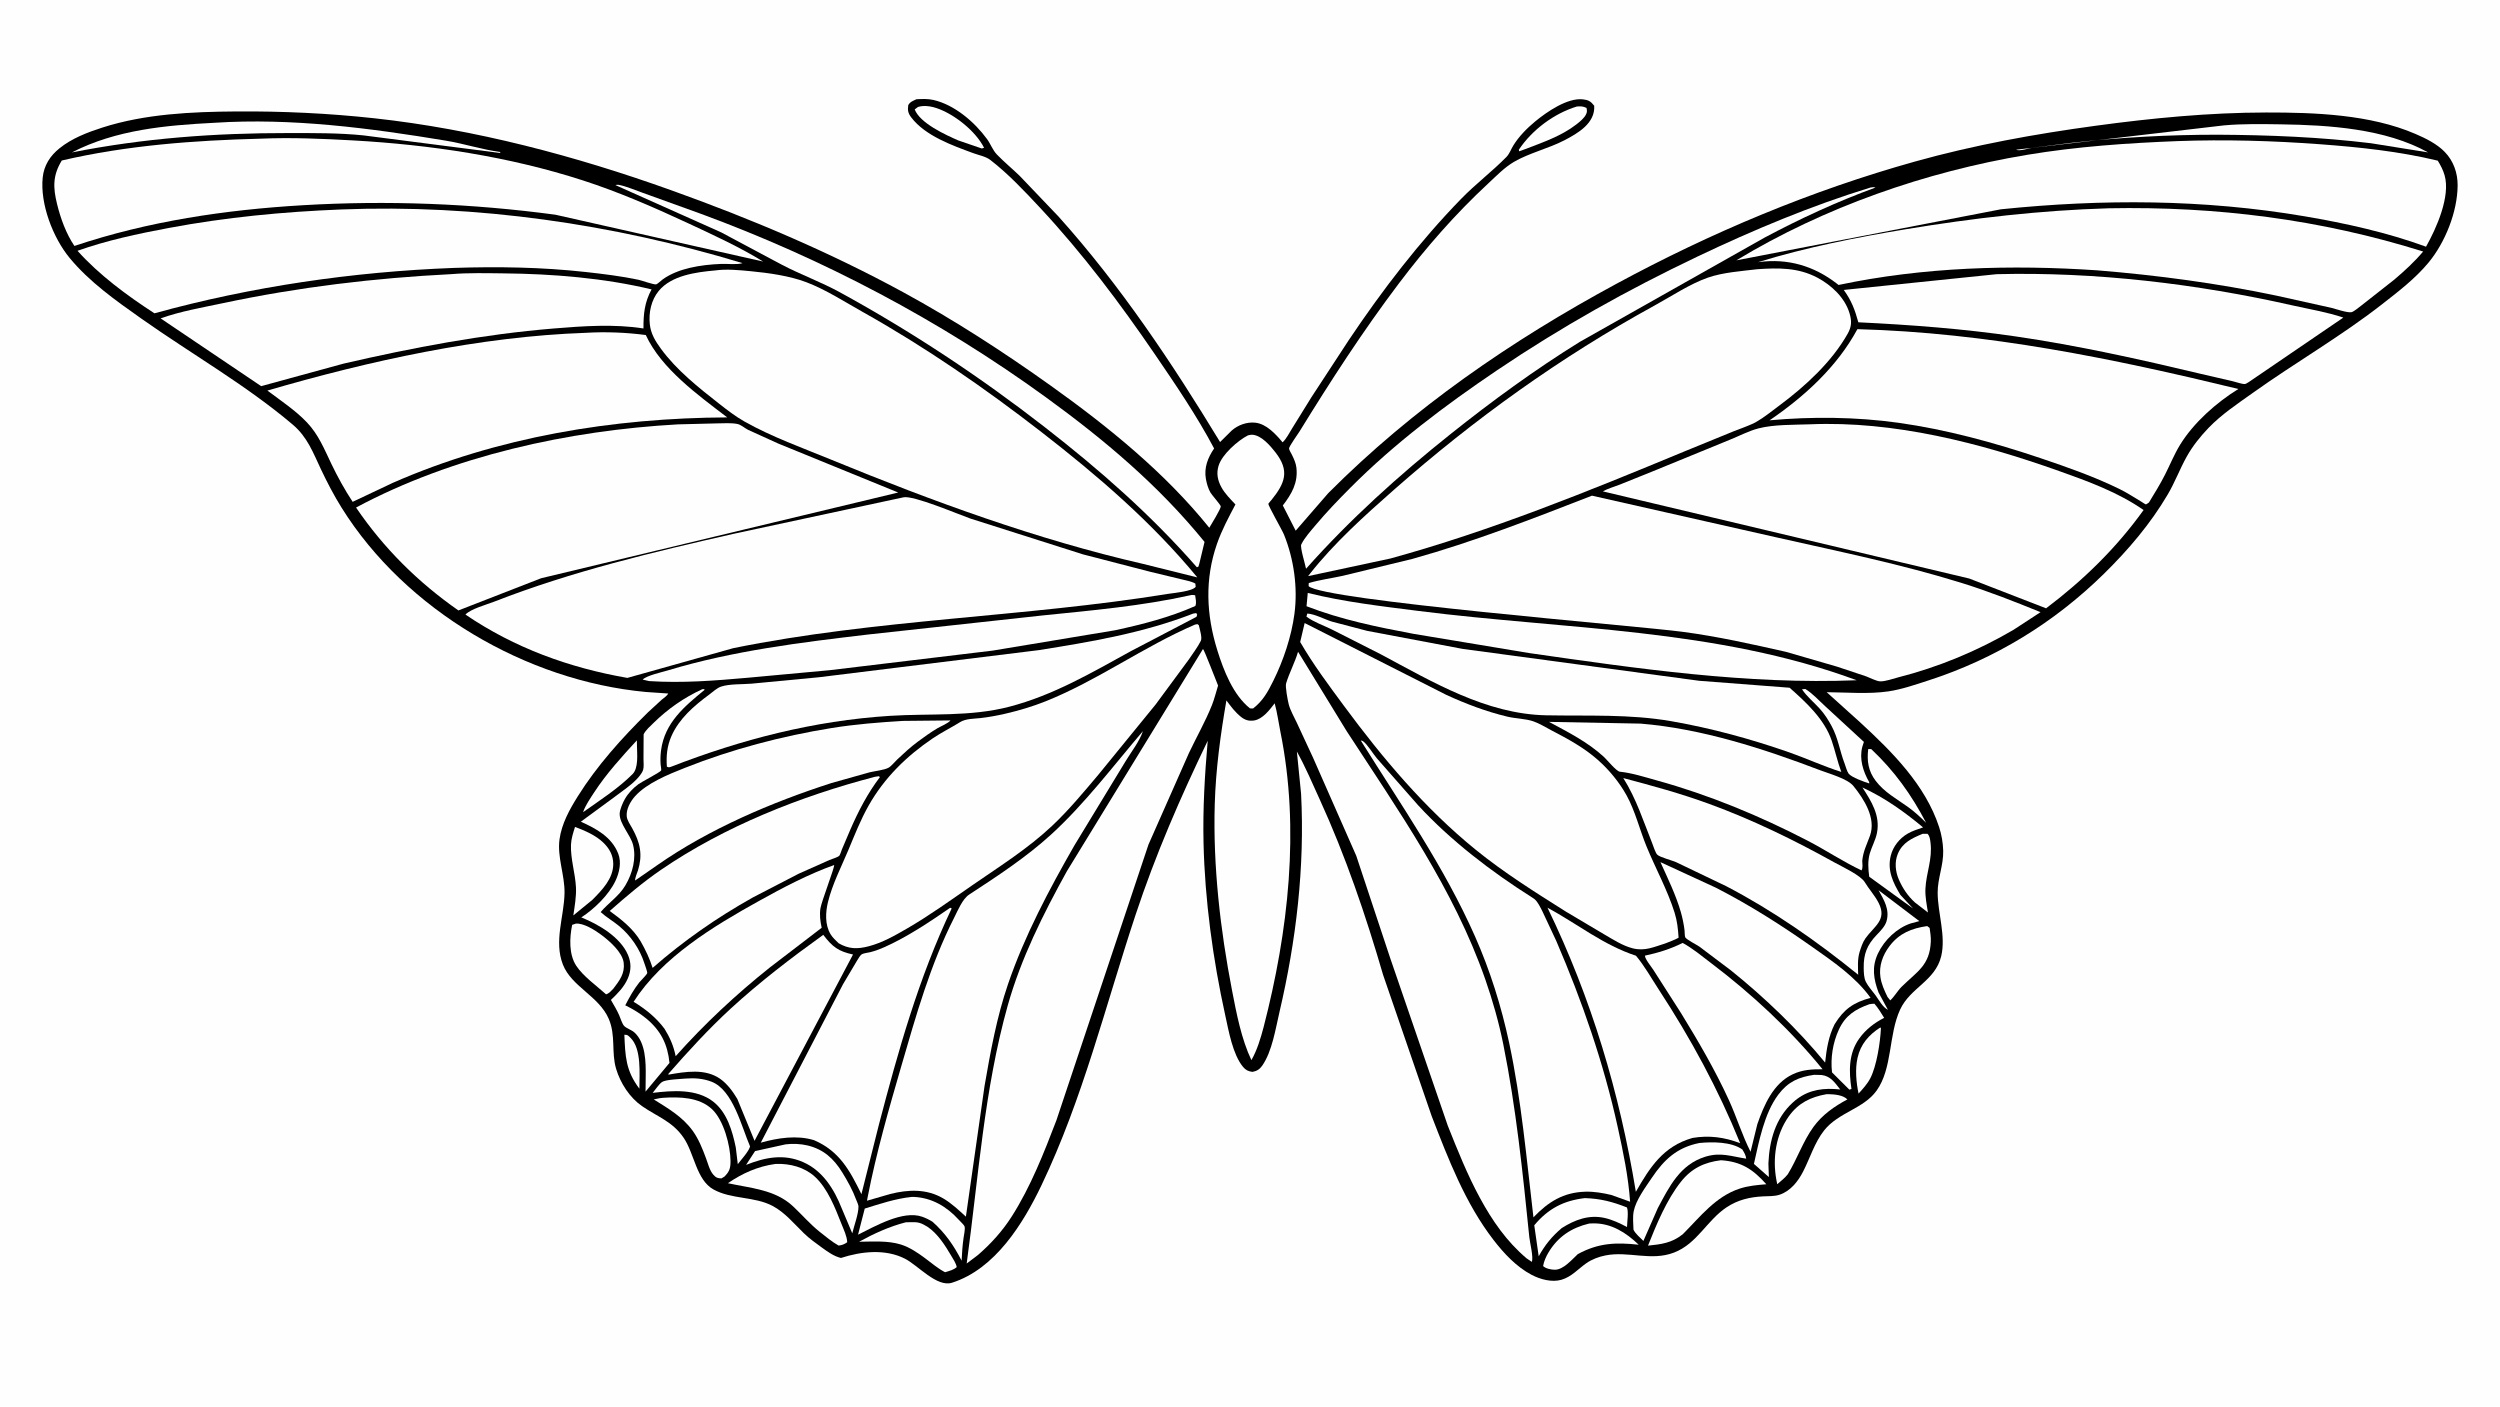
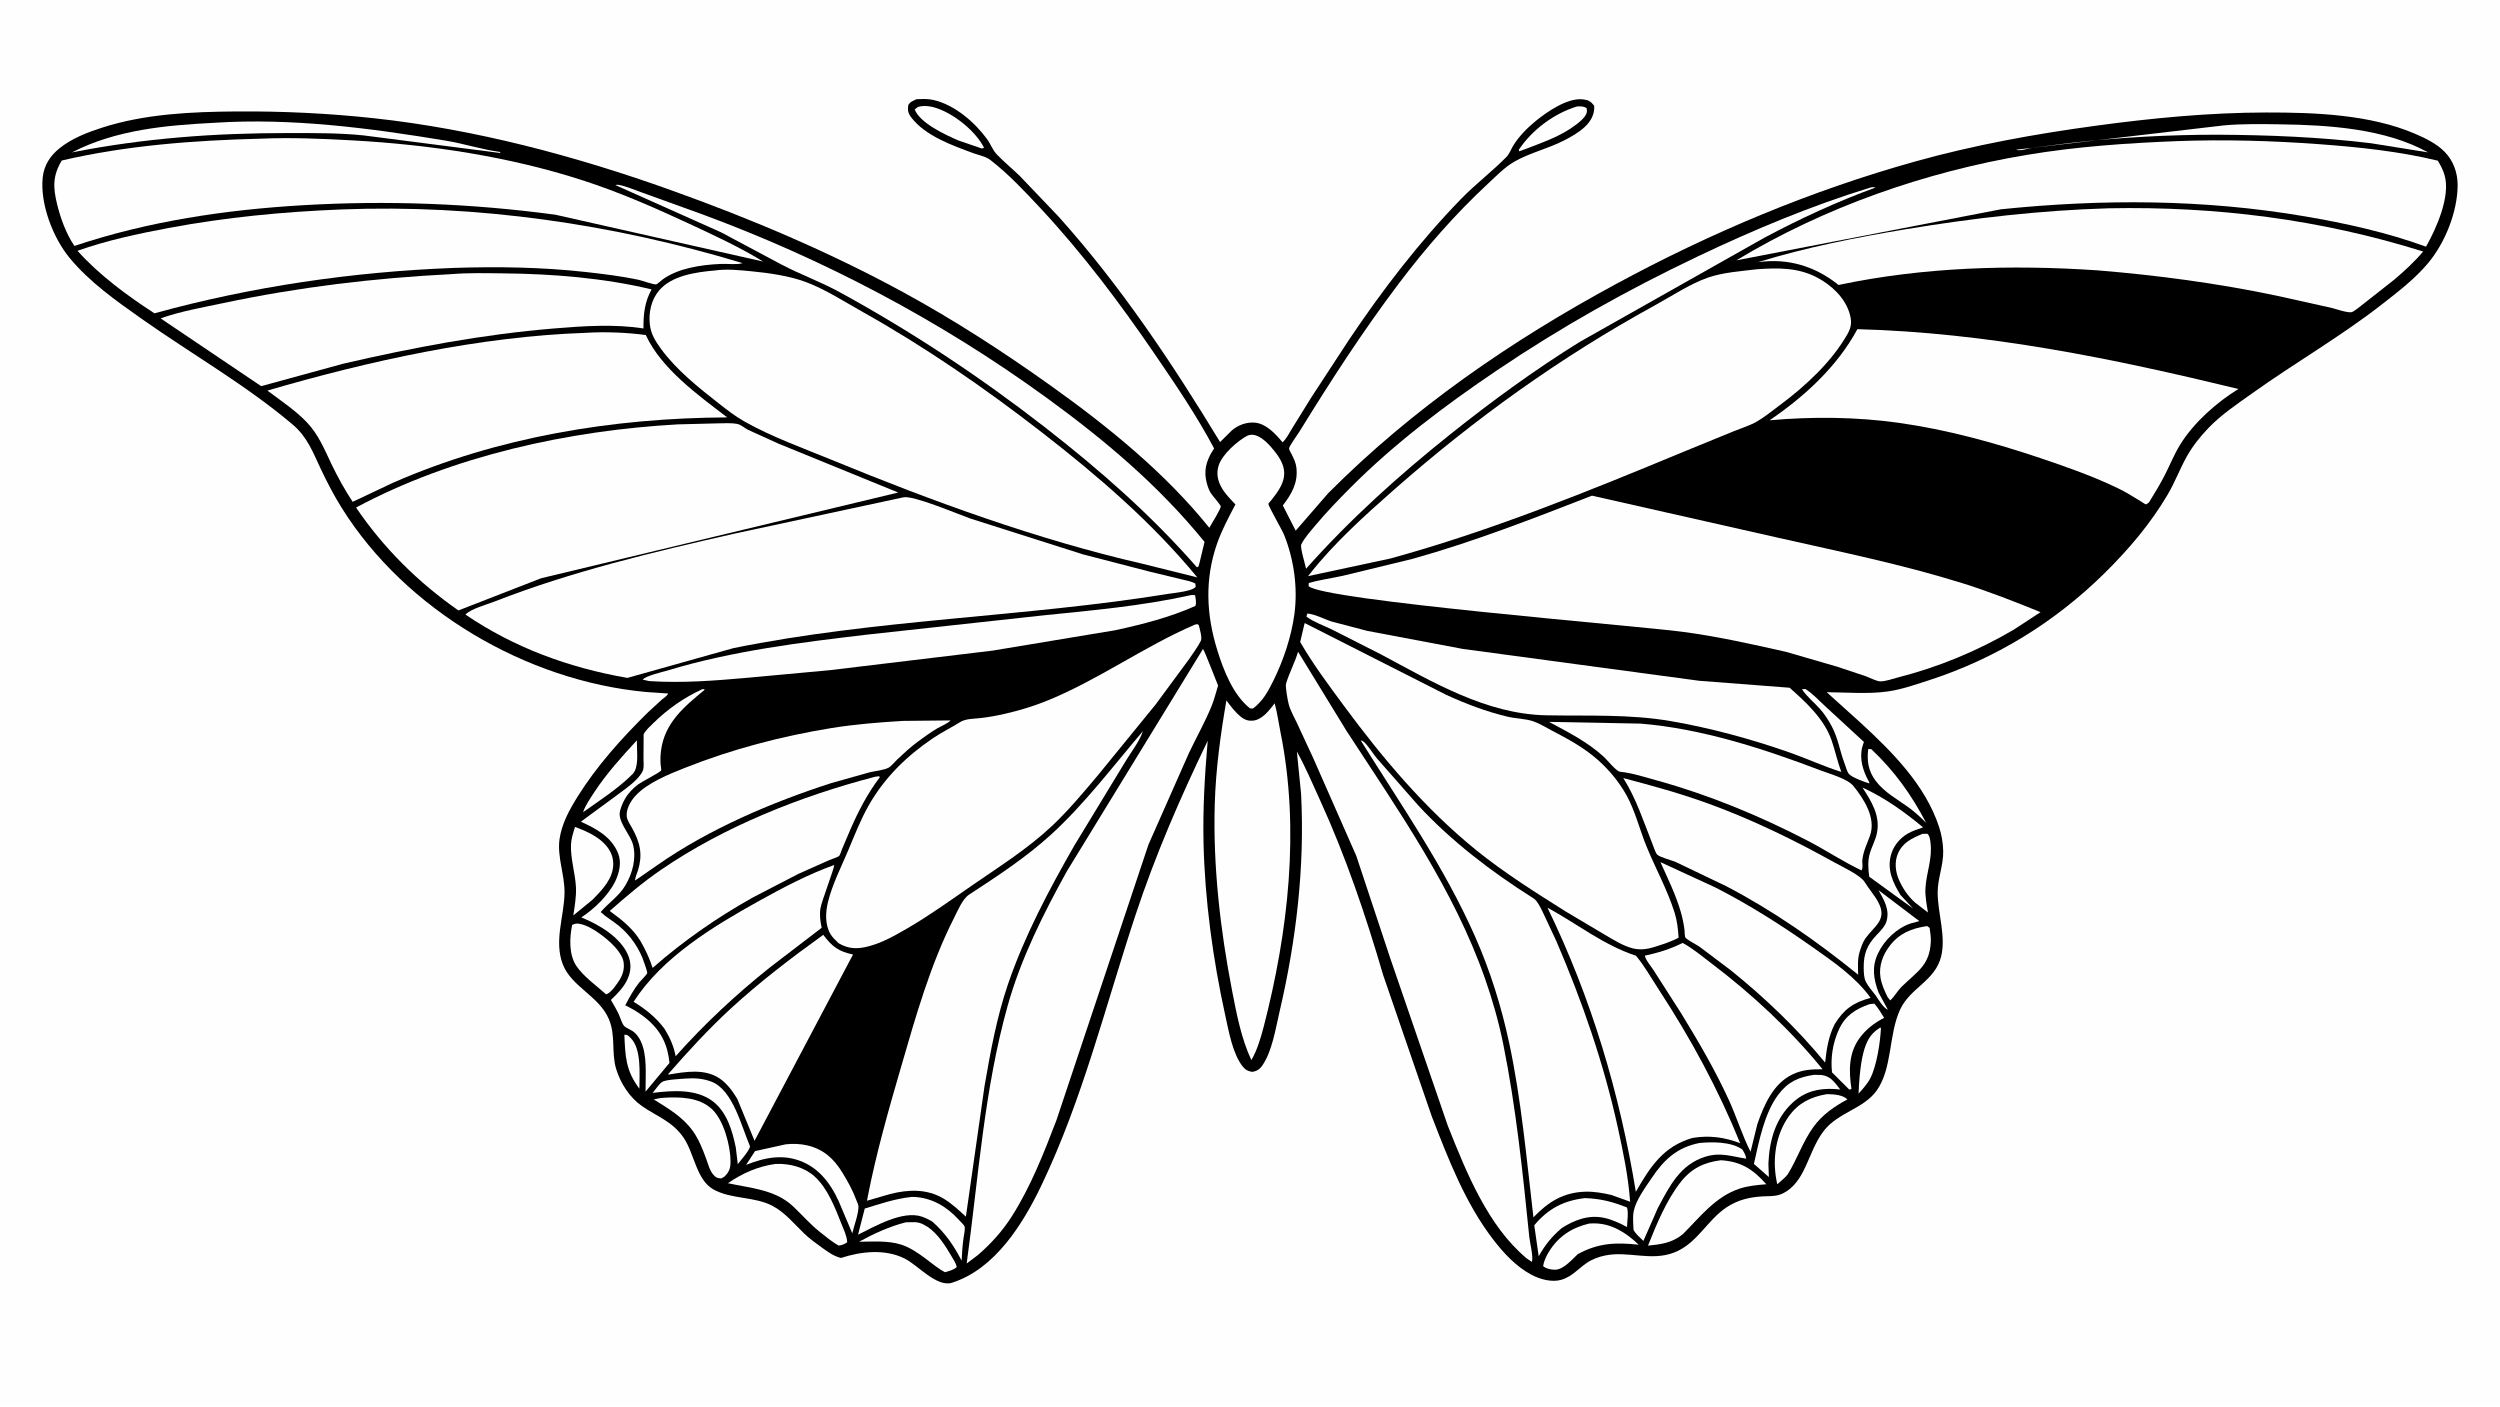
<svg xmlns="http://www.w3.org/2000/svg" version="1.1" style="display: block;" viewBox="0 0 2048 1152" width="1820" height="1024">
  <path transform="translate(0,0)" fill="rgb(254,254,254)" d="M -0 -0 L 2048 0 L 2048 1152 L -0 1152 L -0 -0 z" />
  <path transform="translate(0,0)" fill="rgb(0,0,0)" d="M 750.818 81.148 C 755.496 80.924 760.147 80.702 764.749 81.766 C 782.005 85.756 798.372 99.79 808.613 113.829 C 811.6 117.924 813.13 122.775 816.687 126.468 C 822.565 132.572 829.226 138.008 835.317 143.919 L 867.031 177.13 C 917.699 233.531 960.246 297.305 999.499 361.983 L 1009.08 352.5 C 1014.28 347.993 1021.4 345.404 1028.27 346.114 C 1037.47 347.066 1045.12 355.54 1050.7 362.214 C 1053.8 359.42 1056.17 354.518 1058.41 350.957 L 1074.32 325.265 L 1105.01 278.346 C 1132.2 237.736 1162.94 197.704 1197.07 162.658 C 1208.76 150.649 1222.29 140.417 1233.95 128.568 C 1236.67 125.803 1237.7 122.29 1239.69 119.074 C 1244.27 111.649 1250.87 104.921 1257.58 99.385 C 1267.1 91.542 1284.04 79.796 1296.76 81.247 C 1301.3 81.765 1303.18 82.911 1305.98 86.5 C 1306.88 100.702 1292.83 108.92 1281.6 114.756 C 1268.41 121.606 1253.01 125.053 1240.3 132.432 C 1232.47 136.976 1225.52 144.245 1218.89 150.395 C 1192.18 175.188 1168.02 202.849 1146.06 231.918 C 1116.5 271.044 1090.24 311.643 1064.54 353.362 C 1063.3 355.373 1055.96 365.607 1055.97 367.255 C 1055.98 368.365 1057.75 371.223 1058.3 372.335 C 1059.97 375.721 1061.59 379.206 1062.02 383 C 1063.44 395.42 1058.11 404.513 1050.89 413.938 L 1061.43 434.595 L 1088.07 403.896 C 1157.23 334.442 1237.93 278.969 1323.97 232.444 C 1401.98 190.259 1483.67 155.949 1569.15 132.086 C 1617.61 118.557 1666.86 109.663 1716.64 102.894 C 1762.89 96.605 1809.79 92.072 1856.51 92.012 C 1896.38 91.961 1941.66 93.588 1978.74 109.577 C 1987.21 113.231 1996.18 117.617 2002.71 124.293 C 2009.92 131.68 2013.36 141.56 2013.29 151.772 C 2013.15 173.383 2003.09 198.55 1989.34 215.105 C 1978.51 228.142 1964.61 238.787 1951.31 249.162 C 1917.56 275.492 1880.36 296.847 1845.55 321.681 C 1832.99 330.646 1820.04 339.195 1809.27 350.359 C 1802.48 357.396 1796.1 365.407 1791.33 373.968 C 1785.7 384.086 1781.7 394.922 1775.78 404.978 C 1761.63 429.023 1743.53 450.246 1723.7 469.755 C 1682.93 509.881 1634.22 539.694 1579.79 557.27 C 1569.21 560.685 1558.05 564.592 1547.06 566.22 C 1530.9 568.612 1512.82 567.035 1496.43 566.906 L 1524.1 591.86 C 1550.15 615.868 1577.2 642.851 1588.5 677.313 C 1590.54 683.538 1591.7 690.243 1591.87 696.786 C 1592.18 708.504 1587.3 719.41 1587.33 731.11 C 1587.38 747.928 1594.24 766.639 1590.22 783.23 C 1585.29 803.565 1564.92 808.835 1556.55 826.953 C 1547 847.619 1550.38 875.071 1537.32 893.288 C 1526.61 908.235 1506.15 911.016 1494.38 925.836 C 1486.52 935.742 1482.85 948.394 1477.14 959.542 C 1473 967.648 1466.74 975.631 1457.82 978.572 C 1453.62 979.957 1448.75 979.706 1444.36 979.925 C 1433.5 980.465 1423.71 982.74 1414.5 988.833 C 1398.24 999.586 1390.37 1018.65 1371.35 1025.97 C 1352.54 1033.21 1333.94 1024.54 1315.16 1028.31 C 1309.63 1029.42 1304.14 1031.45 1299.5 1034.7 C 1292.72 1039.46 1287.48 1045.75 1279.22 1048.22 C 1271.34 1050.57 1261.67 1047.9 1254.61 1044.16 C 1242.14 1037.56 1231.98 1026.63 1223.47 1015.59 C 1200.25 985.492 1186.43 949.207 1172.79 914.067 L 1133.04 798.5 C 1118.72 749.419 1102.37 701.258 1081.1 654.724 C 1075.12 641.648 1069.41 628.071 1062.39 615.526 L 1065.85 650.152 C 1068.95 710.381 1061.84 770.36 1048.13 828.984 C 1044.92 842.695 1042.14 861.125 1034.06 872.781 C 1031.98 875.779 1029.64 877.307 1026 877.948 C 1022.55 877.492 1020.46 876.468 1018.25 873.792 C 1009.82 863.582 1006.54 844.387 1003.72 831.581 C 993.615 785.69 987.019 737.418 985.936 690.404 C 985.285 662.153 986.934 634.797 989.359 606.697 C 966.826 653.419 946.601 699.963 930.266 749.266 C 905.671 823.499 887.096 899.855 853.222 970.724 C 838.168 1002.22 815.226 1039.44 779.88 1050.67 C 767.451 1054.61 752.093 1036.45 741.29 1030.96 C 725.188 1022.79 705.512 1024.97 688.915 1030.38 C 683.165 1029 678.327 1025.5 673.602 1022.09 C 668.501 1018.41 663.262 1014.67 658.721 1010.3 C 650.506 1002.39 643.142 993.195 632.927 987.764 C 618.001 979.828 599.131 982.466 584.395 974.205 C 570.456 966.391 568.849 944.937 560.087 932 C 550.945 918.501 538.47 914.697 525.916 905.97 C 515.776 898.921 508.273 887.221 504.741 875.5 C 500.651 861.923 504.617 848.286 498.671 834.469 C 490.668 815.871 468.245 808.182 461.15 790.078 C 453.604 770.821 462.148 750.885 462.465 731.39 C 462.702 716.755 456.32 701.687 458.36 687.359 C 460.188 674.515 466.535 663.087 473.299 652.259 C 488.933 627.233 509.616 604.226 530.633 583.585 L 541.959 573.153 C 543.602 571.753 546.548 569.916 547.402 567.982 L 528.905 566.715 C 431.216 557.572 332.299 499.701 279.973 415.977 C 273.698 405.938 268.034 395.104 262.965 384.391 C 256.483 370.693 251.882 357.935 239.889 347.761 C 201.511 315.202 156.754 289.788 115.699 260.791 C 94.917 246.112 73.306 230.893 57.019 211.13 C 43.286 194.465 32.725 166.768 34.992 145.211 C 36.033 135.299 41.065 127.54 48.7 121.377 C 58.822 113.208 71.512 108.325 83.772 104.387 C 118.853 93.119 157.179 91.412 193.77 91.154 C 231.392 90.888 269.138 92.658 306.542 96.735 C 389.312 105.756 471.516 127.643 549.772 155.679 C 615.182 179.114 679.128 206.126 740.196 239.408 C 781.956 262.167 822.113 288.201 860.797 315.812 C 907.74 349.318 954.402 387.101 990.661 432.217 C 992.174 429.651 1000.27 416.488 1000.05 414.656 C 999.893 413.405 992.78 405.376 991.62 403.386 C 989.714 400.114 988.54 395.958 987.875 392.237 C 986.213 382.94 989.489 374.763 994.603 367.24 C 980.575 340.741 963.121 315.041 946.216 290.299 C 917.402 248.128 886.98 207.578 852.104 170.16 C 839.464 156.598 825.993 142.277 811.325 130.927 C 807.517 127.981 801.859 127.007 797.339 125.34 C 780.153 119.003 757.964 111.155 746.479 96.027 C 743.873 92.595 743.421 90.146 744.034 86 C 745.576 83.222 748.058 82.41 750.818 81.148 z" />
  <path transform="translate(0,0)" fill="rgb(254,254,254)" d="M 511.476 847.5 C 514.346 847.5 514.616 848.191 516.611 850.163 C 525.688 859.133 523.797 879.706 523.787 891.714 C 512.526 876.867 512.234 865.059 511.476 847.5 z" />
-   <path transform="translate(0,0)" fill="rgb(254,254,254)" d="M 1540.43 841.5 L 1540.85 842.281 C 1540.32 853.834 1537.38 872.963 1532.21 883.073 C 1529.76 887.856 1526.09 891.794 1522.52 895.75 C 1520.6 886.412 1519.59 875.795 1521.71 866.394 C 1524.24 855.193 1530.96 847.559 1540.43 841.5 z" />
+   <path transform="translate(0,0)" fill="rgb(254,254,254)" d="M 1540.43 841.5 L 1540.85 842.281 C 1540.32 853.834 1537.38 872.963 1532.21 883.073 C 1529.76 887.856 1526.09 891.794 1522.52 895.75 C 1524.24 855.193 1530.96 847.559 1540.43 841.5 z" />
  <path transform="translate(0,0)" fill="rgb(254,254,254)" d="M 521.725 606.342 L 521.803 610.901 C 521.891 617.5 523.191 628.97 518.209 633.989 C 506.597 645.687 491.122 655.674 477.626 665.215 C 479.593 659.575 483.552 653.863 486.82 648.857 C 496.799 633.57 509.395 619.749 521.725 606.342 z" />
  <path transform="translate(0,0)" fill="rgb(254,254,254)" d="M 1291.8 87.099 C 1294.86 86.904 1296.87 86.823 1299.7 88.302 C 1300.06 90.471 1300.31 91.282 1299.36 93.377 C 1297.87 96.66 1294.01 99.736 1291.19 101.915 C 1278.99 111.328 1263.8 116.511 1249.55 121.987 L 1244.5 123.807 L 1244.24 122.5 C 1255.13 106.2 1273.07 92.8 1291.8 87.099 z" />
  <path transform="translate(0,0)" fill="rgb(254,254,254)" d="M 1530.45 613.5 L 1532.9 613.5 C 1551.95 631.433 1565.77 650.79 1577.89 673.906 C 1573.22 669.284 1568.29 664.678 1562.93 660.865 C 1553.55 654.189 1543.63 648.848 1536.52 639.475 C 1530.49 631.516 1529.26 623.156 1530.45 613.5 z" />
  <path transform="translate(0,0)" fill="rgb(254,254,254)" d="M 751.972 87.5 C 756.73 85.943 762.729 86.883 767.383 88.469 C 781.791 93.38 799.237 107.2 806.164 120.953 L 804.257 121.5 L 785 114.891 C 774.368 110.227 753.702 100.808 749.322 89.5 L 751.972 87.5 z" />
  <path transform="translate(0,0)" fill="rgb(254,254,254)" d="M 1476.19 564.5 L 1478.98 564.303 C 1485.01 568.037 1490.08 573.758 1495.33 578.515 L 1526.91 607.631 L 1525.6 611.686 C 1522.97 621.674 1526.29 631.861 1531.2 640.5 L 1531.29 641.666 C 1527.43 640.468 1516.65 636.68 1514.35 633.555 C 1513 631.706 1511.98 627.676 1511.13 625.456 C 1507.13 615.065 1505.88 604.764 1500.51 594.751 C 1497.79 589.696 1494.67 584.763 1490.81 580.5 C 1486.04 575.229 1480.09 570.427 1476.19 564.5 z" />
  <path transform="translate(0,0)" fill="rgb(254,254,254)" d="M 1538.92 729.133 L 1572.31 754.433 L 1565.5 756.264 C 1553.91 760.047 1543.64 769.945 1538.45 780.903 C 1533.2 791.986 1534.81 801.868 1538.9 812.895 L 1546.58 827.095 C 1542.32 825.075 1539.15 818.945 1536.43 815.199 C 1533.87 811.687 1530.6 808.205 1528.6 804.359 C 1526.84 800.993 1526.81 796.448 1526.75 792.739 C 1526.57 781.35 1529.53 773.898 1537.4 765.718 C 1540.43 762.568 1544.26 758.742 1545.47 754.427 C 1548.16 744.835 1543.33 737.141 1538.92 729.133 z" />
  <path transform="translate(0,0)" fill="rgb(254,254,254)" d="M 561.623 883.415 C 568.884 882.825 576.17 883.365 583 886.038 C 600.51 892.892 607.505 922.977 614.462 939.039 C 613.315 943.3 607.157 949.825 604.401 953.554 L 602.758 939.879 C 599.966 926.346 595.6 911.125 584.192 902.254 C 570.567 891.659 550.757 893.171 534.66 895.158 C 536.805 892.657 539.739 888.078 542.3 886.254 C 545.246 884.156 557.686 883.815 561.623 883.415 z" />
  <path transform="translate(0,0)" fill="rgb(254,254,254)" d="M 1531.42 822.5 C 1532.73 822.221 1534.17 822.205 1535.5 822.086 C 1538.63 825.626 1541.01 829.685 1543.5 833.682 C 1535.39 837.85 1528.54 843.091 1523.18 850.5 C 1514.2 862.883 1514.58 877.624 1516.73 891.953 L 1514.98 892.5 L 1500.79 878.366 C 1499.47 866.546 1501.41 854.156 1506.39 843.321 C 1511.73 831.705 1519.87 826.623 1531.42 822.5 z" />
  <path transform="translate(0,0)" fill="rgb(254,254,254)" d="M 1575.04 682.915 L 1579 682.9 C 1580.9 684.85 1581.12 687.462 1581.46 690.07 C 1583.2 703.646 1577.96 714.754 1577.31 727.92 C 1576.99 734.249 1578.39 741.111 1579.38 747.379 L 1568.78 739.217 C 1562.96 733.972 1558.6 727.5 1555.5 720.31 C 1552.7 713.814 1551.92 706.113 1554.64 699.459 C 1558.51 690.024 1566.25 686.572 1575.04 682.915 z" />
  <path transform="translate(0,0)" fill="rgb(254,254,254)" d="M 1486.2 880.347 L 1492.23 880.502 C 1499.71 881.382 1503.17 886.881 1507.51 892.342 L 1502.66 891.969 C 1489.63 891.281 1478.53 894.02 1468.63 903.073 C 1454.35 916.146 1449.49 934.274 1448.68 952.986 L 1449.05 964.122 L 1436.81 953.344 C 1440.97 934.869 1445.27 911.955 1456.75 896.631 C 1464.65 886.09 1473.43 882.14 1486.2 880.347 z" />
  <path transform="translate(0,0)" fill="rgb(254,254,254)" d="M 742.006 1001.17 C 747.525 1001.15 751.687 1000.28 756.795 1003.13 L 759.897 1004.91 C 768.131 1010.4 774.408 1020.29 779.299 1028.67 C 780.956 1031.51 783.155 1034.6 783.751 1037.87 C 781.095 1040.26 777.547 1041.03 774.207 1042.07 C 768.659 1039.26 763.554 1034.85 758.547 1031.16 L 758.469 1031.08 C 752.254 1026.42 745.356 1021.64 737.869 1019.33 C 727.194 1016.04 714.843 1017.01 703.775 1017.09 C 715.704 1010.5 728.771 1004.54 742.006 1001.17 z" />
  <path transform="translate(0,0)" fill="rgb(254,254,254)" d="M 1301.88 1002.17 L 1305.2 1002.05 C 1320.01 1001.85 1332.14 1009.65 1342.43 1019.54 C 1323.76 1017.5 1309.39 1018.04 1292.56 1027.23 C 1287.69 1031.67 1280.85 1039.98 1273.83 1040.03 C 1270.92 1040.05 1266.18 1039.14 1264.11 1037 C 1264.76 1033.06 1266.63 1028.99 1268.68 1025.6 C 1276.46 1012.78 1287.5 1005.61 1301.88 1002.17 z" />
  <path transform="translate(0,0)" fill="rgb(254,254,254)" d="M 1298.3 981.349 C 1311.15 981.759 1320.84 984.302 1332.78 988.99 C 1334.25 992.407 1332.94 1001.07 1332.85 1005.06 C 1327.06 1001.94 1320.82 999.001 1314.35 997.574 C 1301.61 994.761 1289.97 999.153 1279.36 1005.92 C 1271.14 1012.94 1265.77 1019.58 1260.5 1029.01 L 1256.87 1003.6 C 1268.24 990.02 1280.82 983.407 1298.3 981.349 z" />
  <path transform="translate(0,0)" fill="rgb(254,254,254)" d="M 643.56 937.313 C 649.163 936.588 655.863 936.878 661.356 938.173 C 674.598 941.293 683.018 948.986 689.98 960.296 C 694.283 967.286 698.473 974.758 701.306 982.471 C 701.802 983.822 703.239 986.772 703.26 988.079 C 703.363 994.289 699.65 1003.97 698.178 1010.2 L 689.54 989.741 C 683.337 974.028 673.983 958.952 658.004 951.898 C 642.007 944.837 626.738 947.984 611.181 954.141 L 618.55 942.838 L 643.56 937.313 z" />
  <path transform="translate(0,0)" fill="rgb(254,254,254)" d="M 1578.74 758.5 L 1580.75 760 C 1581.28 763.662 1581.88 767.461 1581.72 771.168 C 1580.85 790.707 1570.81 795.453 1558.01 808.015 C 1554.43 811.531 1552.11 816.031 1548.5 819.374 L 1546.22 816.5 C 1543.66 811.201 1541.33 806.228 1540.45 800.34 C 1539.08 791.152 1542.33 782.244 1547.82 774.994 C 1555.88 764.347 1565.92 760.374 1578.74 758.5 z" />
  <path transform="translate(0,0)" fill="rgb(254,254,254)" d="M 746.696 980.397 L 748.719 980.373 C 763.554 981.112 775.621 988.332 785.478 999.152 C 786.427 1000.19 789.845 1003.42 790.185 1004.56 C 790.799 1006.62 789.675 1011.68 789.362 1013.85 C 788.459 1020.11 788.066 1026.31 787.756 1032.62 C 781.31 1020.11 774.428 1010.1 763.896 1000.71 C 761.303 999.066 758.306 997.606 755.409 996.596 C 739.656 991.101 716.84 1004.44 702.902 1011.31 L 708.404 989.918 C 721.095 986.007 733.435 981.811 746.696 980.397 z" />
  <path transform="translate(0,0)" fill="rgb(254,254,254)" d="M 1496.2 896.238 L 1497.66 896.202 C 1502.53 896.301 1509.77 896.811 1513.38 900.5 C 1502.63 906.261 1492.88 913.02 1485.62 922.99 C 1476.96 934.894 1472.23 949.361 1464.52 961.888 C 1462.04 964.95 1458.88 967.429 1455.9 969.992 L 1455.19 966.33 C 1451.96 948.657 1454.76 929.368 1465.31 914.472 C 1473.13 903.442 1483.24 898.546 1496.2 896.238 z" />
  <path transform="translate(0,0)" fill="rgb(254,254,254)" d="M 471.054 677.282 C 479.095 680.27 487.968 684.09 494.211 690.112 C 499.176 694.902 502.323 700.467 502.379 707.472 C 502.474 719.552 493.198 729.01 485.312 736.977 L 469.673 749.782 C 470.758 742.209 472.209 734.364 471.824 726.699 C 471.246 715.2 467.297 703.253 467.744 691.883 C 467.94 686.901 469.565 682.009 471.054 677.282 z" />
  <path transform="translate(0,0)" fill="rgb(254,254,254)" d="M 471.693 756.5 C 478.01 755.858 487.472 761.865 492.515 765.643 C 499.245 770.685 509.861 779.831 510.936 788.586 C 512.009 797.317 507.463 803.262 502.391 809.851 C 500.579 811.679 499.018 813.629 496.5 814.421 C 488.804 807.488 477.628 799.571 471.993 790.915 C 465.948 781.628 466.53 768.011 468.731 757.5 L 471.693 756.5 z" />
  <path transform="translate(0,0)" fill="rgb(254,254,254)" d="M 540.368 899.5 L 543.014 899.198 C 556.653 898.321 572.701 898.571 583.314 908.532 C 592.822 917.455 598.359 938.316 598.444 950.958 C 598.483 956.788 597.598 959.577 593.5 963.697 L 590.984 965.206 C 587.774 965.066 586.615 964.726 584.352 962.16 C 581.337 958.742 579.919 952.928 578.352 948.693 C 575.492 940.963 572.296 932.918 567.448 926.205 C 559.146 914.708 547.338 907.88 535.546 900.5 L 540.368 899.5 z" />
  <path transform="translate(0,0)" fill="rgb(254,254,254)" d="M 1525.7 644.954 C 1544.26 653.604 1559.7 664.618 1575.39 677.659 C 1571.15 679.119 1566.57 680.533 1562.69 682.809 C 1556.08 686.685 1550.84 693.219 1548.96 700.669 C 1545.88 712.801 1550.68 722.825 1556.8 732.946 L 1567.13 744.079 L 1531.27 718.068 C 1530.43 711.767 1529.94 705.146 1531.75 698.947 C 1533.4 693.308 1536.46 688.051 1537.6 682.256 C 1540.43 667.877 1533.08 656.423 1525.7 644.954 z" />
  <path transform="translate(0,0)" fill="rgb(254,254,254)" d="M 1392.21 936.188 C 1402.75 935.167 1418.34 935.122 1427.31 941.5 C 1428.8 943.99 1430.14 946.083 1430.5 949.031 C 1418.25 947.198 1409.59 943.527 1396.9 947.478 C 1376.22 953.916 1367.45 971.972 1358.03 989.646 L 1346.28 1016.43 C 1343.59 1013.72 1339.77 1010.64 1338.15 1007.21 C 1337.99 1002.41 1337.41 996.88 1338.32 992.175 C 1340.09 983.023 1347.93 972.532 1353.09 964.845 C 1363.17 949.81 1373.83 939.817 1392.21 936.188 z" />
  <path transform="translate(0,0)" fill="rgb(254,254,254)" d="M 1821.86 102.572 C 1837.09 101.189 1852.96 101.488 1868.25 101.713 C 1907.91 102.296 1953.83 105.184 1989.09 124.702 L 1942.25 117.194 C 1900.7 112.133 1858.99 110.463 1817.17 110.218 C 1776.98 110.177 1736.75 112.397 1696.81 116.868 L 1665 120.895 C 1661.74 121.367 1654.5 123.941 1651.56 122.5 L 1821.86 102.572 z" />
  <path transform="translate(0,0)" fill="rgb(254,254,254)" d="M 175.771 100.44 C 238.618 96.325 303.389 104.824 365.26 115.088 C 380.183 117.564 395.124 122.439 409.991 124.421 L 409.5 125.158 L 297.754 110.769 C 277.457 108.686 256.703 108.885 236.319 108.864 C 176.276 108.804 117.861 113.038 58.864 124.73 C 95.137 106.078 135.64 102.518 175.771 100.44 z" />
  <path transform="translate(0,0)" fill="rgb(254,254,254)" d="M 635.215 953.367 L 635.737 953.335 C 647.204 952.962 658.945 955.976 667.564 963.84 C 678.005 973.367 684.256 989.577 689.342 1002.51 C 691.191 1007.21 693.795 1012.41 694.037 1017.5 C 691.622 1019.21 689.934 1019.86 687 1020.24 C 681.392 1017.08 676.442 1012.87 671.398 1008.9 C 663.557 1002.63 656.931 994.909 649.629 988.052 C 634.993 974.306 614.886 973.218 596.299 969.144 C 608.135 960.983 620.947 955.318 635.215 953.367 z" />
  <path transform="translate(0,0)" fill="rgb(254,254,254)" d="M 1409.79 950.327 C 1426.55 951.42 1436.14 957.85 1446.97 969.998 C 1439.51 970.638 1432.28 971.222 1425.12 973.574 C 1405.24 980.096 1392.73 996.789 1378.46 1011.01 C 1369.6 1018.08 1360.93 1019.2 1350.04 1020.29 C 1356.95 1002.87 1365.29 982.771 1376.98 967.987 C 1385.67 956.992 1396.15 951.997 1409.79 950.327 z" />
  <path transform="translate(0,0)" fill="rgb(254,254,254)" d="M 575.237 564.5 L 576.909 564.356 L 577.124 565.058 C 560.629 578.606 544.556 591.877 541.538 614.5 C 541.018 618.393 540.908 622.18 541.182 626.091 C 541.253 627.104 541.899 630.312 541.609 631.017 C 541.048 632.378 525.371 640.489 522.919 642.329 C 518.525 645.626 514.629 649.623 511.902 654.42 C 510.214 657.389 507.724 663.013 507.635 666.383 C 507.414 674.789 516.541 683.798 518.612 691.979 C 521.389 702.949 518.172 715.217 512.487 724.845 L 512.095 725.5 C 507.159 733.853 498.359 739.606 492.05 747.028 C 496.628 751.233 502.248 754.403 507.077 758.391 C 516.576 766.235 524.162 777.238 527.892 789.027 C 528.287 790.274 530.439 796.073 530.202 797.003 C 529.835 798.442 524.895 803.161 523.731 804.628 C 519.148 810.401 515.597 816.879 512.217 823.401 C 518.387 826.432 524.158 829.881 529.459 834.27 C 541.34 844.107 546.952 855.372 548.445 870.6 L 528.825 894.124 L 528.965 881.486 C 529.13 869.903 528.897 853.906 519.671 845.615 C 517.359 843.536 513.079 842.258 511.238 840.243 C 509.609 838.458 508.204 833.719 507.193 831.457 C 505.264 827.142 502.828 823.082 500.44 819.01 C 505.903 813.818 511.28 808.404 514.325 801.364 C 517.097 794.953 517.222 788.612 514.441 782.13 C 508.102 767.361 490.354 757.119 476.214 751.381 C 486.761 744.566 498.8 732.911 504.195 721.447 C 507.4 714.637 509.254 706.318 506.433 699.117 C 501.108 685.523 488.373 678.602 475.825 673.013 L 504.558 651.89 C 510.087 647.72 516.278 643.578 521.132 638.633 C 523.223 636.504 526.004 633.33 526.879 630.424 C 527.611 627.995 527.124 624.096 527.15 621.502 L 527.261 601.394 C 529.022 597.89 532.6 594.809 535.392 592.072 C 547.07 580.627 560.345 571.324 575.237 564.5 z" />
  <path transform="translate(0,0)" fill="rgb(254,254,254)" d="M 1532.22 153.5 C 1533.88 153.162 1534.73 153.047 1536.42 153.5 C 1505.13 164.905 1474.85 178.879 1445.47 194.54 L 1399.82 220.284 L 1294.25 279.866 C 1257.27 302.783 1222.28 328.353 1188.29 355.454 C 1146.01 389.17 1105.88 425.321 1069.91 465.774 C 1069.23 462.089 1064.88 448.204 1066.01 445.87 C 1068.67 440.408 1073.73 434.821 1077.63 430.171 C 1086.65 419.397 1096.36 409.329 1106.27 399.375 C 1142.37 363.109 1183.93 331.863 1226.26 303.277 C 1278.87 267.748 1333.14 237.387 1390.43 210.096 C 1436.17 188.305 1483.73 168.382 1532.22 153.5 z" />
  <path transform="translate(0,0)" fill="rgb(254,254,254)" d="M 1378.42 772.315 C 1386.78 776.818 1394.44 783.307 1402 789.041 C 1435.02 814.075 1466.91 843.607 1493.03 875.79 C 1484.32 875.761 1476.68 876.114 1468.62 879.901 C 1452.61 887.43 1445.1 905.081 1439.62 920.759 L 1434.05 943.399 C 1427.24 930.038 1422.65 914.912 1416.37 901.189 C 1404.96 876.304 1391.32 852.931 1377.01 829.648 L 1354.35 794.26 C 1352.56 791.517 1347.63 785.607 1347.5 782.739 C 1358.44 780.37 1368.39 777.327 1378.42 772.315 z" />
  <path transform="translate(0,0)" fill="rgb(254,254,254)" d="M 504.178 151.5 C 504.984 151.296 505.7 151.083 506.542 151.23 C 512.755 152.307 520.004 155.557 526.033 157.636 L 574 174.959 C 674.25 211.819 770.096 262.365 856.534 325.116 C 904.733 360.108 949.079 397.422 986.759 443.787 L 982.51 461.5 L 981.766 464.016 L 980.5 464.567 C 942.753 421.502 900.987 384.853 855.845 349.749 C 802.983 308.64 746.719 271.381 687.95 239.25 C 672.654 230.887 656.324 224.959 640.934 216.969 L 590.794 190.21 L 504.178 151.5 z" />
  <path transform="translate(0,0)" fill="rgb(254,254,254)" d="M 683.334 708.5 C 683.858 710.224 672.931 738.492 672.09 744.015 C 671.273 749.381 671.959 754.643 673.128 759.891 L 630.661 792.409 C 603.046 814.418 576.986 838.714 553.51 865.105 C 551.771 856.607 548.9 850.004 544.409 842.689 C 537.594 833.505 528.753 826.413 519.054 820.532 C 542.566 783.873 584.47 758.645 621.725 737.94 C 641.239 727.095 662.322 715.968 683.334 708.5 z" />
  <path transform="translate(0,0)" fill="rgb(254,254,254)" d="M 674.425 765.671 C 681.891 775.561 686.861 779.216 698.797 781.792 L 618.124 934.417 L 604.012 900.13 C 600.331 894.004 595.999 887.976 590.119 883.771 C 577.738 874.917 561.407 877.804 547.506 880.225 L 547.577 879.534 C 563.764 861.038 580.47 842.796 598.57 826.142 C 622.263 804.341 648.314 784.466 674.425 765.671 z" />
  <path transform="translate(0,0)" fill="rgb(254,254,254)" d="M 1360.23 706.125 L 1405.5 727.002 C 1432.97 741.032 1459.29 757.764 1484.48 775.515 C 1501.59 787.575 1520.12 800.169 1532.38 817.291 C 1518.36 821.12 1510.61 826.484 1502.93 838.894 C 1497.94 848.757 1496.29 859.463 1495.14 870.321 C 1472.69 842.964 1445.53 816.925 1417.93 794.764 L 1392.09 775.304 C 1389.61 773.604 1381.75 769.709 1380.54 767.702 C 1380.09 766.958 1380.12 763.097 1379.99 762.049 C 1379.38 757.083 1378.35 751.952 1376.97 747.146 C 1372.94 733.076 1366.23 719.443 1360.23 706.125 z" />
  <path transform="translate(0,0)" fill="rgb(254,254,254)" d="M 975.008 487.5 C 976.553 487.082 977.519 487.254 979.064 487.5 C 979.437 490.492 980.356 493.458 979.223 496.277 C 958.257 505.606 935.915 511.304 913.552 516.156 L 813.164 532.843 L 679.572 548.894 L 612.692 555.059 C 585.466 557.464 559.132 559.581 531.777 557.811 L 526.5 556.597 C 529.477 553.298 542.169 550.539 547.042 549.067 C 600.419 532.935 655.993 526.153 711.19 519.649 L 854.266 504.013 C 894.404 499.907 935.612 496.305 975.008 487.5 z" />
-   <path transform="translate(0,0)" fill="rgb(254,254,254)" d="M 1071.32 485.577 C 1100.81 492.936 1131.88 496.513 1162 500.344 C 1282.25 515.639 1405.86 514.513 1521 557.122 C 1431.69 560.731 1341.09 547.574 1252.88 534.876 L 1158 519.107 C 1127.92 513.459 1098.95 507.552 1070.31 496.484 L 1071.32 485.577 z" />
  <path transform="translate(0,0)" fill="rgb(254,254,254)" d="M 1022.35 356.5 C 1023.68 356.179 1025.13 355.882 1026.5 356.048 C 1033.72 356.927 1040.61 364.993 1044.87 370.453 C 1056.54 385.444 1052.83 395.488 1041.68 409.324 C 1041.41 409.664 1039.02 412.344 1039.01 412.566 C 1038.95 414.279 1050.34 434.067 1051.92 437.985 C 1059.98 457.978 1063.24 481.306 1060.41 502.702 C 1057.97 521.225 1051.37 540.935 1043.07 557.65 C 1038.59 566.67 1034.62 573.983 1026.5 580.268 L 1024 580.177 C 1010.18 569.161 1002.38 549.133 997.242 532.606 C 988.164 503.422 986.838 474.422 996.976 445.303 C 1000.9 434.032 1006.53 423.633 1012.06 413.095 C 1007.95 408.721 1003.41 404.251 1000.53 398.945 C 997.483 393.314 996.344 387.681 998.24 381.451 C 1001.1 372.066 1013.99 360.788 1022.35 356.5 z" />
  <path transform="translate(0,0)" fill="rgb(254,254,254)" d="M 716.813 636.197 L 720 635.726 L 720.802 636.5 C 710.762 649.684 703.137 664.42 696.556 679.565 L 689.695 695.699 C 689.245 696.771 688.238 700.218 687.506 700.941 C 686.289 702.142 681.301 703.6 679.566 704.35 L 654.3 715.598 L 616.837 734.995 C 587.215 751.601 560.144 770.419 534.621 792.758 C 532.122 784.925 528.901 778.239 524.883 771.101 C 518.589 760.559 509.244 753.214 499.471 746.121 C 513.038 734.195 526.456 722.719 541.381 712.49 C 593.47 676.791 656.046 652.035 716.813 636.197 z" />
  <path transform="translate(0,0)" fill="rgb(254,254,254)" d="M 1268.95 591.22 L 1343.95 592.64 C 1394.02 596.731 1444.51 613.116 1491.2 630.893 C 1498.33 633.606 1513.51 637.792 1518.32 643.747 C 1527.04 654.549 1537.05 670.109 1531.88 684.5 C 1529.2 691.972 1526.38 696.943 1525.55 705.041 C 1525.63 707.663 1526.24 710.576 1525 712.902 C 1510.02 705.871 1495.87 696.375 1481.12 688.713 C 1441.71 668.246 1399.92 650.95 1357.09 639.129 C 1347.43 636.463 1337.01 633.068 1327.01 632.046 C 1324.08 631.746 1316.44 622.23 1313.94 619.936 C 1300.72 607.777 1284.65 599.659 1268.95 591.22 z" />
  <path transform="translate(0,0)" fill="rgb(254,254,254)" d="M 739.622 590.429 L 778.606 590.027 C 776.71 592.467 770.588 594.868 767.794 596.542 C 762.289 599.843 756.981 603.634 751.828 607.458 C 745.848 611.895 740.451 616.894 735.046 621.996 C 733.102 623.831 730.187 627.481 727.969 628.736 C 724.487 630.705 716.456 631.54 712.357 632.544 L 681.097 641.338 C 632.034 657.149 580.765 679.006 538.403 708.622 L 520.312 721.165 C 520.143 718.794 521.979 715.042 522.694 712.679 C 524.418 706.978 525.136 701.388 524.251 695.452 C 523.329 689.267 520.943 683.944 517.967 678.5 C 516.367 675.573 513.749 672.005 513.416 668.625 C 512.842 662.8 516.456 656.338 520.197 652.176 C 530.005 641.259 547.548 634.264 560.968 628.933 C 599.534 613.615 640.372 602.867 681.312 596.259 C 700.522 593.159 720.21 591.599 739.622 590.429 z" />
  <path transform="translate(0,0)" fill="rgb(254,254,254)" d="M 1329.8 637.25 C 1353.5 643.523 1376.95 649.927 1400 658.349 C 1435.71 671.404 1469.57 687.924 1502.77 706.367 C 1508.96 709.807 1524.17 716.85 1527.59 722.504 C 1531.11 728.341 1535.82 733.369 1538.96 739.5 C 1546.14 753.495 1535.26 758.588 1528.22 768.496 C 1525.8 771.896 1524.55 776.048 1523.3 779.983 C 1521.57 785.981 1522.07 792.188 1522.22 798.359 C 1488.49 770.977 1452.62 745.902 1414.02 725.774 L 1372.74 705.999 C 1369.57 704.642 1359.72 702.081 1357.63 700.026 C 1356.13 698.552 1354.43 693.039 1353.56 690.86 C 1346.18 672.386 1340.5 654.222 1329.8 637.25 z" />
  <path transform="translate(0,0)" fill="rgb(254,254,254)" d="M 1267.69 743.421 C 1291.94 756.576 1313.62 774.13 1340.18 782.783 C 1347.24 791.209 1352.9 801.372 1358.92 810.584 C 1385.16 850.739 1407.49 891.888 1425.55 936.371 C 1412.56 931.426 1400.22 929.763 1386.51 932.058 C 1362.63 938.873 1351.69 955.906 1340.09 976.194 C 1326.77 894.933 1303.65 817.582 1267.69 743.421 z" />
-   <path transform="translate(0,0)" fill="rgb(254,254,254)" d="M 778.407 743.5 L 779.62 744.047 C 752.554 800.92 735.827 860.752 719.917 921.485 L 705.685 978.122 C 696.081 958.598 687.697 942.902 666.872 933.898 C 652.729 929.551 637.119 932.068 623.233 935.935 L 690.638 806.069 L 702.141 786.722 C 703.143 785.169 704.621 782.266 706.281 781.445 C 707.894 780.647 711.059 780.361 712.913 779.886 C 717.05 778.826 720.923 777.375 724.814 775.622 C 743.82 767.058 761.285 755.284 778.407 743.5 z" />
  <path transform="translate(0,0)" fill="rgb(254,254,254)" d="M 1004.67 573.643 C 1008.27 578.49 1011.85 583.333 1016.61 587.126 C 1019.86 589.719 1023.09 590.724 1027.27 590.092 C 1034.34 589.024 1040.13 581.362 1044.21 576.011 C 1046.31 583.54 1047.33 591.581 1048.89 599.263 C 1065.09 678.981 1055.36 763.108 1035.15 841.263 C 1032.67 850.54 1029.93 859.947 1025.15 868.323 C 1016.9 850.975 1012.92 830 1009.29 811.238 C 999.665 761.605 993.642 709.317 995.119 658.723 C 995.954 630.079 999.804 601.839 1004.67 573.643 z" />
  <path transform="translate(0,0)" fill="rgb(254,254,254)" d="M 1070.9 502.5 C 1076.78 502.698 1085.33 507.32 1091.22 509.124 L 1120.13 516.701 L 1198.17 531.429 L 1392 557.563 L 1466.03 563.248 C 1479.55 575.164 1494.54 589.001 1500.52 606.549 C 1503.42 615.053 1505.23 623.728 1508.38 632.219 C 1494.13 627.733 1480.06 621.219 1465.88 616.248 C 1434.48 605.24 1401.99 596.403 1369.2 590.678 C 1335.07 584.72 1301.15 586.505 1266.72 585.837 C 1217.39 584.88 1173.33 558.365 1131.08 535.824 L 1090.97 515.485 C 1084.24 512.182 1076.22 509.463 1070.25 505.016 L 1070.9 502.5 z" />
-   <path transform="translate(0,0)" fill="rgb(254,254,254)" d="M 977.481 502.5 L 980.015 502.108 L 980.723 503.5 L 980.135 505.18 L 926.153 533.416 C 893.996 551.114 862.737 569.458 826.874 578.793 C 794.604 587.193 761.989 584.185 729.072 586.276 C 666.753 590.233 607.558 605.519 549.5 628.075 C 547.883 628.563 547.87 628.549 546.297 627.926 C 545.68 619.124 546.45 611.084 550.008 602.945 C 556.309 588.53 568.622 578 581.014 568.839 C 583.85 566.742 587.341 563.442 590.653 562.335 C 597.614 560.01 608.241 560.553 615.751 559.91 L 670.816 554.67 L 850.998 532.449 C 893.968 525.594 936.769 518.363 977.481 502.5 z" />
  <path transform="translate(0,0)" fill="rgb(254,254,254)" d="M 369.68 224.44 C 383.785 223.256 398.616 223.664 412.782 223.808 C 452.745 224.213 494.86 227.589 533.761 236.939 C 527.978 247.654 527.094 257.025 527.122 268.948 C 503.369 265.154 477.67 266.979 453.801 268.941 C 395.518 273.732 338.146 284.618 281.228 297.793 L 213.929 316.191 L 131.583 260.678 C 147.717 254.895 166.022 251.731 182.78 248.176 C 244.754 235.029 306.468 227.638 369.68 224.44 z" />
-   <path transform="translate(0,0)" fill="rgb(254,254,254)" d="M 1635.64 224.472 C 1716.27 222.438 1799.48 232.287 1878.01 250.048 C 1891.64 253.13 1906.45 255.535 1919.65 260.031 L 1842.13 312.887 C 1841.46 313.309 1839.73 314.426 1839.01 314.453 C 1836.54 314.549 1832.01 312.855 1829.47 312.274 L 1802.98 306.133 C 1752.69 294.13 1702.24 282.901 1651.04 275.429 C 1608.32 269.192 1565.45 265.959 1522.36 263.884 C 1519.52 253.616 1516.73 246.103 1510.41 237.375 L 1635.64 224.472 z" />
  <path transform="translate(0,0)" fill="rgb(254,254,254)" d="M 1114.75 606.5 C 1115.32 606.651 1115.99 606.608 1116.48 606.954 C 1120.08 609.504 1124.82 617.418 1127.97 621.14 L 1161.73 659.54 C 1188.52 688.592 1221.72 713.978 1255.05 735.026 L 1257.22 736.539 C 1259.87 738.828 1261.81 743.129 1263.43 746.198 L 1274.9 770.682 C 1296.12 819.99 1313.75 870.818 1325.27 923.304 C 1329.68 943.378 1333.95 963.78 1335.38 984.31 L 1319.92 978.756 C 1313.04 977.136 1305.86 975.891 1298.76 976.095 C 1280.61 976.614 1268.27 984.486 1256.19 997.1 C 1250.56 949.36 1246.36 901.067 1236.27 853.995 C 1229.88 824.196 1220.69 794.877 1208.35 766.988 C 1183.07 709.839 1147.71 659.21 1114.75 606.5 z" />
  <path transform="translate(0,0)" fill="rgb(254,254,254)" d="M 936.278 598.797 C 933.538 607.138 926.707 615.795 922.102 623.416 L 880.153 692.42 C 859.38 728.686 839.339 766.379 825.784 806.017 C 816.526 833.09 811.419 861.379 806.537 889.5 L 791.258 996.538 C 785.385 991.187 779.556 985.624 772.665 981.586 C 759.037 973.6 744.086 974.262 729.291 977.977 L 710.232 983.493 L 710.831 980.3 C 717.828 944.378 728.129 908.344 738.36 873.189 C 750.396 831.837 762.081 790.157 781.681 751.575 C 784.639 745.752 788.43 736.285 793.998 732.649 C 816.933 717.676 840.726 702.073 860.96 683.612 C 888.62 658.376 912.007 627.284 936.278 598.797 z" />
  <path transform="translate(0,0)" fill="rgb(254,254,254)" d="M 279.544 171.443 C 390.331 167.1 502.385 183.326 608.284 215.416 C 603.674 216.879 595.983 215.861 591 216.05 C 582.312 216.381 573.446 217.307 564.982 219.309 C 557.308 221.124 549.291 224.104 542.889 228.733 C 541.767 229.544 538.529 232.603 537.562 232.822 C 535.761 233.23 525.416 229.549 523.131 229.065 C 509.213 226.118 493.985 224.252 479.866 222.69 C 443.898 218.71 407.891 218.143 371.752 219.338 C 289.21 222.464 206.169 234.573 126.507 256.52 C 104.231 242.067 81.295 225.19 63.488 205.312 C 87.418 196.787 113.074 191.336 137.974 186.666 C 185.104 177.829 231.667 173.37 279.544 171.443 z" />
  <path transform="translate(0,0)" fill="rgb(254,254,254)" d="M 1727.49 170.486 C 1815.64 168.818 1900.82 179.495 1985.04 205.908 C 1978.05 214.244 1969.77 221.818 1961.49 228.857 L 1934.29 250.243 C 1932.34 251.623 1928.69 254.887 1926.5 255.564 C 1923.58 256.47 1912.86 252.757 1909.66 251.997 L 1865.22 242.128 C 1816.66 231.912 1767.68 225.374 1718.24 221.329 C 1647.7 216.554 1575.51 218.63 1506.14 233.303 L 1504.79 232.24 C 1486.09 217.743 1464.59 211.341 1440.84 214.557 L 1440.03 214.672 C 1479.21 202.567 1520.55 194.388 1561 187.696 C 1616.29 178.549 1671.44 172.14 1727.49 170.486 z" />
  <path transform="translate(0,0)" fill="rgb(254,254,254)" d="M 1783.87 115.451 C 1822.72 114.031 1861.81 115.148 1900.56 118.022 C 1932.86 120.418 1965.48 123.866 1997.01 131.468 C 1999.35 135.244 2001.41 139.221 2002.63 143.51 C 2007.57 160.782 1995.85 187.021 1987.4 201.958 C 1955.47 190.27 1921.47 182.755 1888.02 177.065 C 1805.34 163.001 1722.35 162.767 1639.09 171.323 L 1422.4 213.134 C 1494.79 169.411 1577.32 140.617 1660.53 126.713 C 1701.11 119.934 1742.81 117.05 1783.87 115.451 z" />
  <path transform="translate(0,0)" fill="rgb(254,254,254)" d="M 1063.37 533.786 L 1103.15 598.739 C 1145.53 663.876 1190.89 728.094 1216.72 802.082 C 1222.73 819.296 1227.9 837.509 1231.5 855.397 C 1242.01 907.585 1247.44 960.485 1252.82 1013.38 C 1253.28 1017.89 1256.44 1030.24 1254.82 1033.58 L 1250.52 1030.65 C 1234.19 1016.83 1222.46 999.819 1212.32 981.135 C 1202.02 962.144 1194.02 942.088 1186.03 922.052 L 1138.84 784.694 L 1111.08 701 L 1075.68 620.638 L 1062.38 591.994 C 1060.13 587.117 1056.96 581.811 1055.67 576.59 C 1054.9 573.488 1052.77 562.427 1053.56 559.75 C 1056.13 551.115 1060.74 542.692 1063.37 533.786 z" />
  <path transform="translate(0,0)" fill="rgb(254,254,254)" d="M 213.554 113.456 C 238.563 112.383 263.873 113.474 288.857 114.868 C 352.539 118.422 416.829 128.028 477.644 147.692 C 507.141 157.229 535.985 169.829 564.051 182.906 C 584.611 192.485 605.862 202.222 625.18 214.131 L 455.018 175.759 C 386.385 166.538 317.221 163.904 248.097 167.979 C 184.651 171.72 121.38 181.08 60.967 201.331 C 54.116 191.269 49.597 178.697 46.721 166.929 C 43.409 153.38 43.139 143.6 50.621 131.34 C 103.851 118.926 159.066 114.85 213.554 113.456 z" />
  <path transform="translate(0,0)" fill="rgb(254,254,254)" d="M 985.49 531.5 C 986.411 531.907 996.522 558.413 997.853 561.475 C 996.165 566.81 994.862 572.427 992.781 577.619 C 987.471 590.87 980.147 603.731 974.014 616.672 L 940.824 691.744 L 865.396 917.666 C 855.2 944.297 844.272 972.139 828.91 996.251 C 821.249 1008.28 811.999 1018.51 801.271 1027.85 L 791.91 1034.93 C 801.544 964.627 806.237 892.375 825.487 823.724 C 836.329 785.059 854.617 748.587 873.985 713.573 L 985.49 531.5 z" />
  <path transform="translate(0,0)" fill="rgb(254,254,254)" d="M 479.982 272.5 C 496.087 271.523 513.051 272.212 529.041 274.315 C 541.733 301.959 572.09 323.692 595.749 341.789 C 502.499 342.232 407.576 357.732 321.752 395.417 L 288.897 410.962 C 282.394 401.078 276.618 390.618 271.5 379.956 C 265.601 367.665 260.978 355.969 251.442 345.902 C 242.072 336.012 229.909 328.022 219.05 319.802 C 302.86 295.425 392.543 275.522 479.982 272.5 z" />
  <path transform="translate(0,0)" fill="rgb(254,254,254)" d="M 1521.58 269.511 C 1628.03 272.368 1730.59 293.487 1833.68 318.505 C 1815.67 329.628 1797.03 346.128 1785.92 364.226 C 1781.12 372.056 1777.76 380.472 1773.63 388.618 C 1769.64 396.477 1765.02 403.996 1760.41 411.5 C 1760.06 411.723 1758.22 413.08 1757.98 413.074 C 1757.45 413.062 1754.47 410.984 1753.77 410.572 C 1747.99 407.153 1742.4 403.447 1736.36 400.491 C 1715.61 390.329 1693.51 382.556 1671.63 375.194 C 1633.73 362.44 1594.67 351.718 1555 346.176 C 1520.66 341.378 1484.14 341.025 1449.63 344.182 C 1478.29 324.623 1504.96 300.3 1521.58 269.511 z" />
  <path transform="translate(0,0)" fill="rgb(254,254,254)" d="M 979.015 511.5 L 980.933 511.156 L 982.067 512 C 982.719 515.03 985.04 522.22 983.732 524.833 C 981.163 529.966 977.288 535.038 974.09 539.824 L 946.725 576.939 L 899.742 634.551 C 887.681 648.848 875.525 663.537 861.89 676.379 C 842.141 694.981 819.24 709.366 797.004 724.716 C 779.225 736.99 761.756 749.662 743.039 760.5 C 732.991 766.318 722.935 772.09 711.62 775.059 C 702.463 777.463 695.274 777.423 686.938 772.526 C 684.694 770.298 682.078 767.959 680.436 765.246 C 675.697 757.422 676.207 747.275 678.296 738.729 C 681.845 724.211 689.196 709.961 694.973 696.198 C 700.158 683.844 704.97 671.449 711.59 659.758 C 724.492 636.971 742.682 619.197 764.308 604.575 C 771.411 599.772 779.046 596.075 786.27 591.554 C 791.183 588.479 797.488 588.752 803.124 588.118 C 809.81 587.367 816.688 586.112 823.24 584.6 C 834.392 582.026 845.648 578.722 856.277 574.479 C 899.067 557.399 936.831 529.612 979.015 511.5 z" />
  <path transform="translate(0,0)" fill="rgb(254,254,254)" d="M 1068.77 510.255 L 1184.76 569.076 C 1200.93 576.501 1217.47 582.776 1234.81 586.933 C 1241.53 588.545 1249.62 588.572 1256 590.732 C 1261.13 592.471 1266.34 595.775 1271.19 598.291 C 1284.38 605.148 1297.66 612.373 1308.86 622.285 C 1318.18 630.537 1326.48 640.555 1332.52 651.471 C 1339.51 664.112 1343.3 679.79 1348.8 693.193 C 1356.2 711.252 1365.98 728.852 1371.82 747.479 C 1373.96 754.325 1374.66 760.945 1375.1 768.052 C 1371.71 769.919 1367.88 771.23 1364.3 772.687 C 1354.94 775.588 1347.46 779.266 1337.47 776.712 C 1329.23 774.607 1321.56 769.573 1314.27 765.355 L 1282.71 746.617 C 1257.64 730.82 1231.95 714.671 1208.93 695.998 C 1167.41 662.322 1132.54 620.859 1100.88 577.971 C 1088.18 560.759 1075.89 544.358 1065.11 525.801 L 1068.77 510.255 z" />
-   <path transform="translate(0,0)" fill="rgb(254,254,254)" d="M 1482.69 347.452 C 1551.81 344.516 1622.13 362.744 1686.73 385.699 C 1710.56 394.17 1735.16 403.135 1756.02 417.678 C 1733.73 448.799 1706.65 475.181 1676.15 498.191 L 1613.2 473.788 L 1313.02 402.383 C 1317.26 400.031 1322.47 398.602 1326.99 396.826 L 1354.42 385.773 L 1416.75 360.242 C 1424.43 357.171 1432.6 352.837 1440.53 350.799 C 1453.38 347.495 1469.41 347.949 1482.69 347.452 z" />
  <path transform="translate(0,0)" fill="rgb(254,254,254)" d="M 555.326 347.5 L 587.304 346.694 C 592.57 346.674 598.793 346.152 603.89 347.142 C 607.141 347.773 609.814 350.461 612.732 351.931 L 637.614 363.249 L 735.807 403.334 L 443.254 473.568 L 375.511 499.936 C 342.307 476.698 314.478 449.137 291.666 415.639 C 370.998 373.156 466.011 352.491 555.326 347.5 z" />
  <path transform="translate(0,0)" fill="rgb(254,254,254)" d="M 1439.7 220.391 C 1456.85 219.212 1472.97 219.011 1488.59 227.218 C 1500.26 233.348 1511.42 243.747 1515.2 256.692 C 1517.07 263.109 1516.85 267.523 1513.54 273.377 C 1500.51 296.4 1478.99 316.164 1457.97 331.807 C 1451.94 336.291 1445.64 341.455 1439.16 345.216 C 1433.49 348.504 1426.65 350.524 1420.58 353.016 L 1379.46 369.831 C 1300.69 402.513 1221.35 434.782 1139.02 457.385 L 1071.61 471.822 L 1073.18 469.795 C 1092.81 444.832 1118.02 422.129 1141.8 401.196 C 1208.05 342.884 1278.13 292.527 1355.59 250.046 C 1369.29 242.531 1384.32 232.482 1398.96 227.336 C 1411.29 223.003 1426.67 221.957 1439.7 220.391 z" />
  <path transform="translate(0,0)" fill="rgb(254,254,254)" d="M 1304.14 405.91 L 1456.91 440.444 C 1507.15 451.79 1557.67 462.096 1606.91 477.386 C 1629.01 484.249 1650.2 492.65 1671.61 501.335 L 1649.36 515.879 C 1619.68 533.226 1588.03 546.359 1554.72 554.838 C 1550.55 555.898 1544.52 558.141 1540.27 558.026 C 1537.21 557.944 1531.89 555.088 1528.86 553.981 L 1504.87 545.972 L 1463.18 533.874 C 1434.95 527.486 1406.78 521.176 1378.04 517.403 C 1339.39 512.327 1083.58 491.683 1072 480 L 1072.14 477.5 C 1081.07 474.856 1090.69 473.601 1099.81 471.605 L 1156.97 457.731 C 1207 443.767 1255.78 424.749 1304.14 405.91 z" />
  <path transform="translate(0,0)" fill="rgb(254,254,254)" d="M 585.748 221.421 C 595.036 220.076 605.691 221.136 615.052 222.04 C 629.696 223.455 646.665 225.795 660.451 231.007 C 676.445 237.054 692.012 247.165 706.968 255.547 C 757.977 284.133 806.909 317.916 853.094 353.749 C 899.365 389.649 943.506 427.575 980.871 472.886 L 936.234 461.763 C 849.532 441.875 763.491 410.347 681.287 376.57 C 657.76 366.903 632.13 357.74 610.029 345.262 C 602.602 341.069 595.728 335.786 589.034 330.528 C 572.083 317.216 554.196 303.064 541.403 285.522 C 536.862 279.295 533.191 273.374 532.335 265.568 C 531.29 256.039 533.457 245.673 539.647 238.159 C 550.117 225.447 570.39 222.775 585.748 221.421 z" />
  <path transform="translate(0,0)" fill="rgb(254,254,254)" d="M 739.929 407.307 C 747.767 405.233 785.42 421.37 795.002 424.679 L 887.135 453.987 L 942.029 468.201 L 967.37 474.312 C 971.205 475.288 975.754 475.984 979.224 477.91 L 979.508 480.571 C 976.842 484.335 961.681 485.564 956.418 486.418 C 838.6 505.535 717.887 507.008 600.764 530.82 L 513.931 555.2 C 466.257 546.893 421.498 530.641 381.3 503.316 C 385.605 498.68 398.761 495.114 405.123 492.632 C 468.55 467.888 534.948 452.13 601.214 437.118 L 739.929 407.307 z" />
</svg>